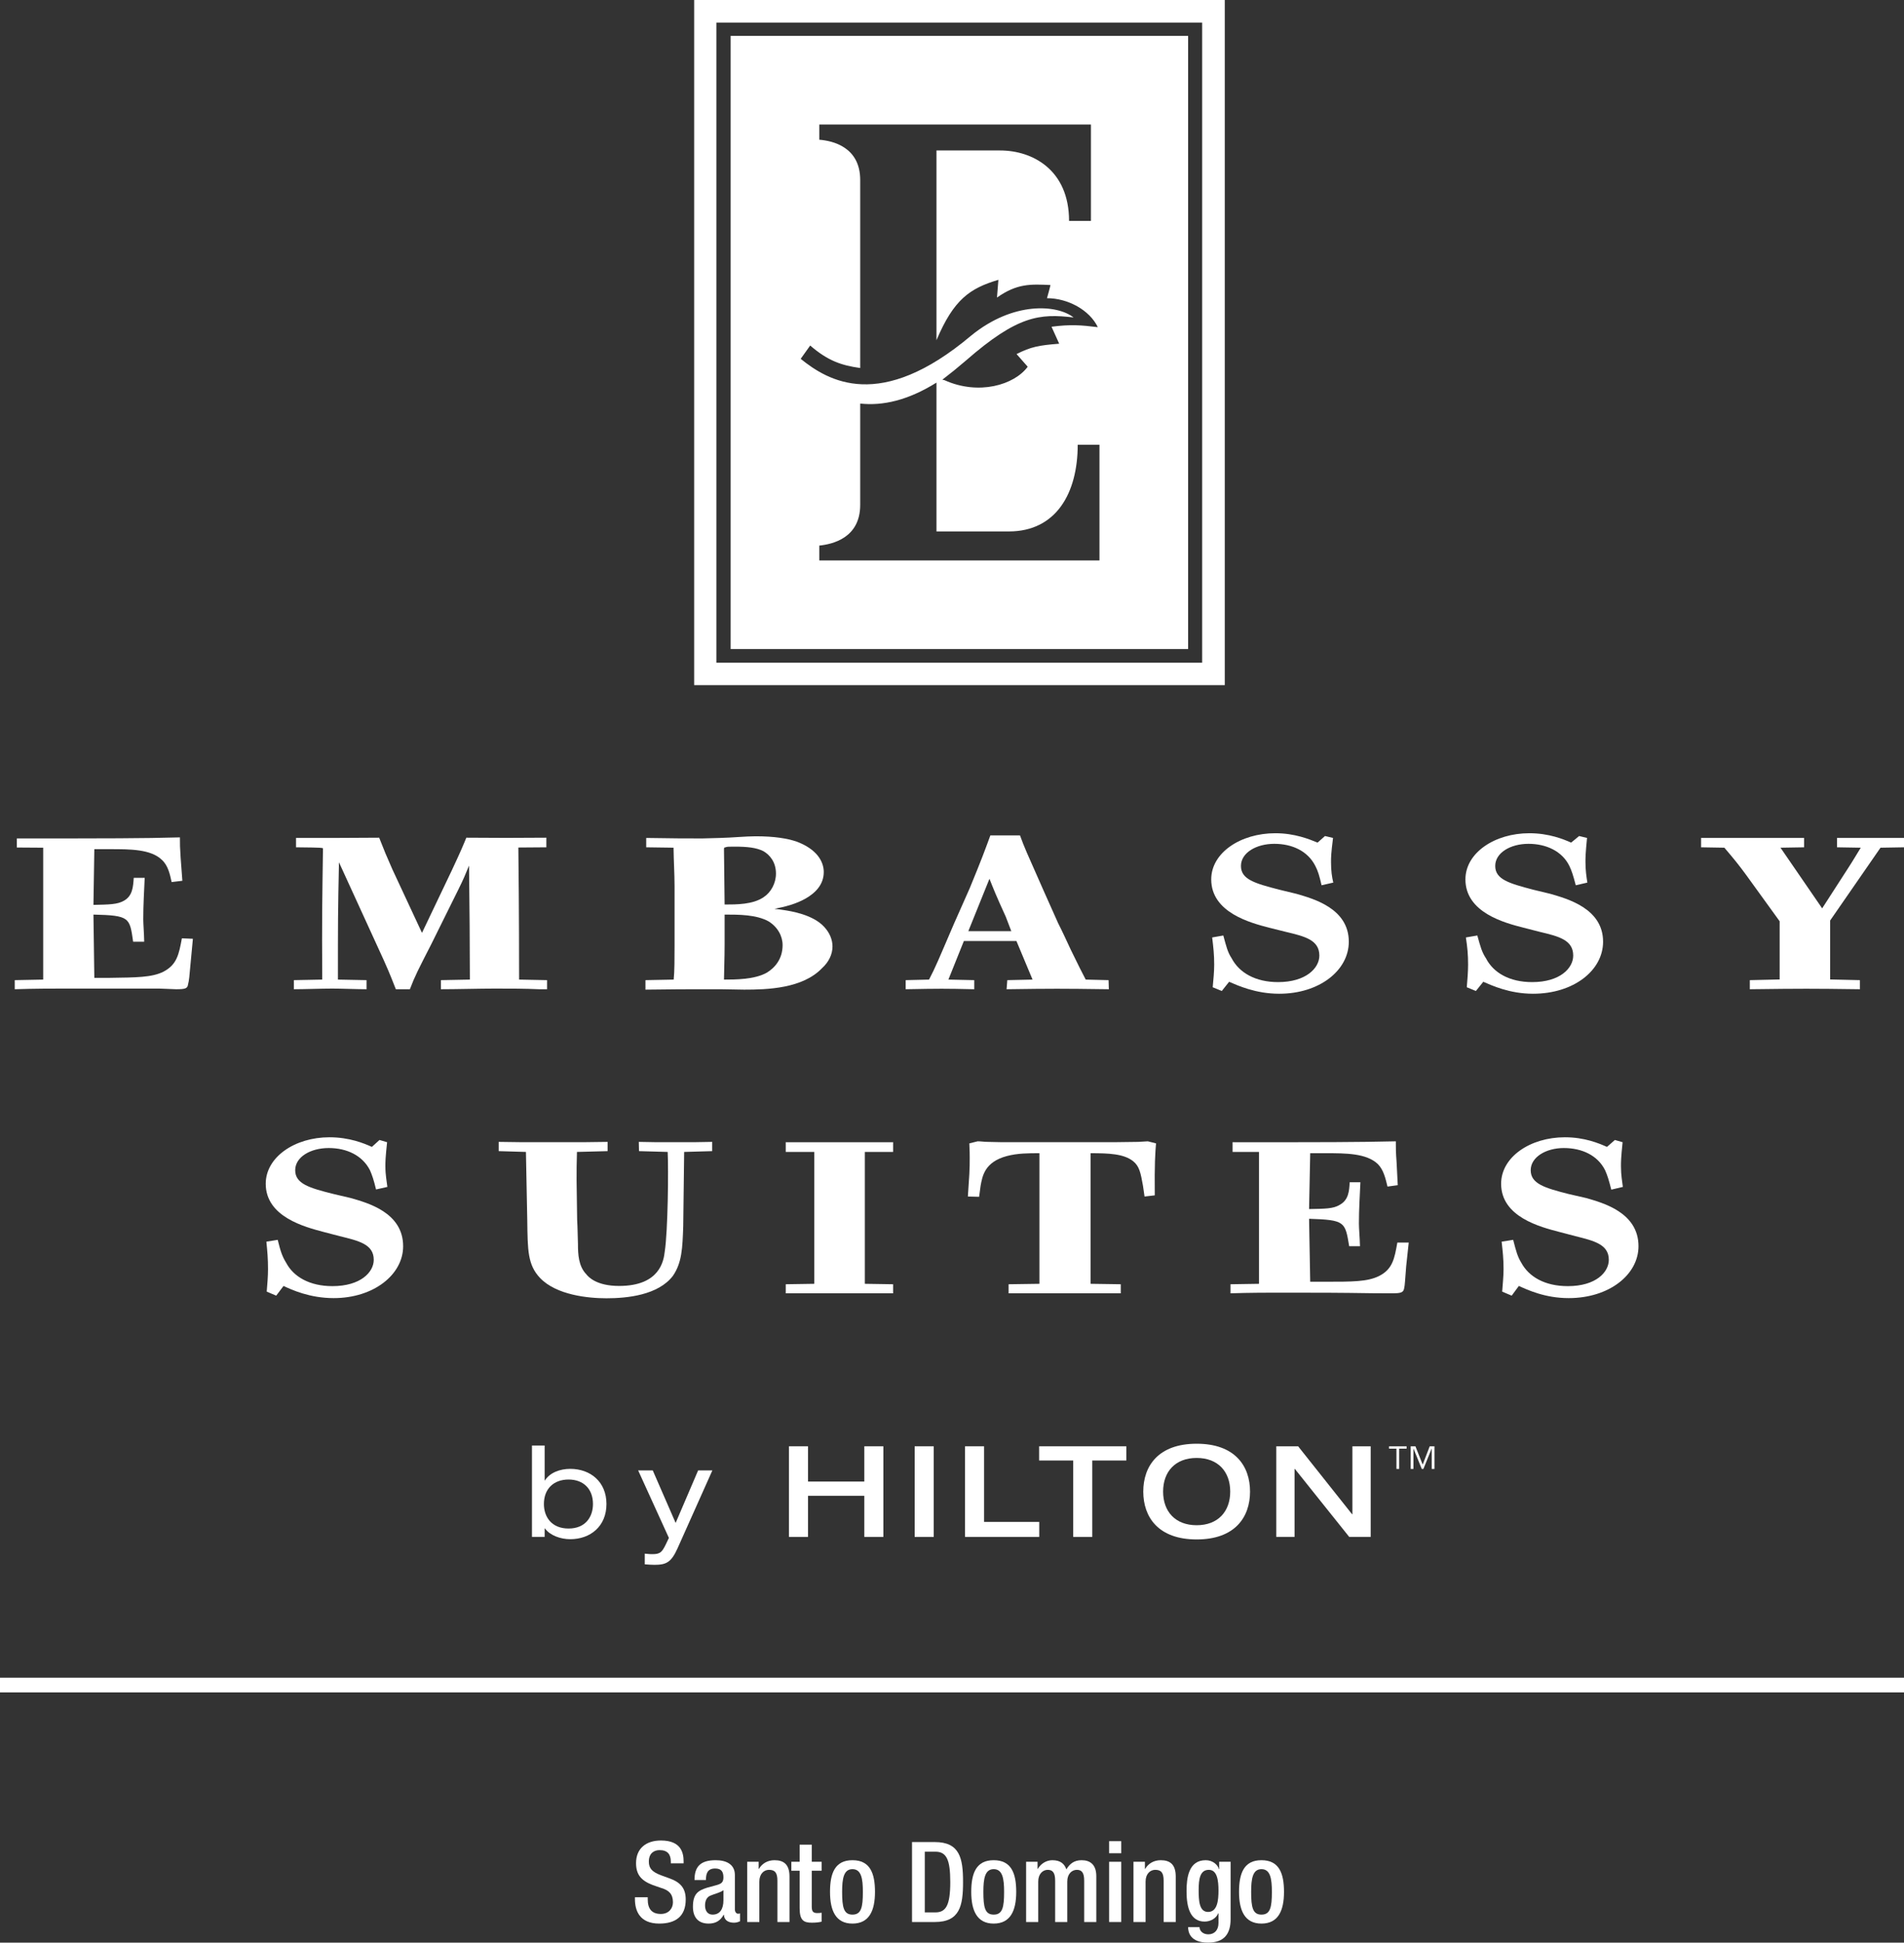
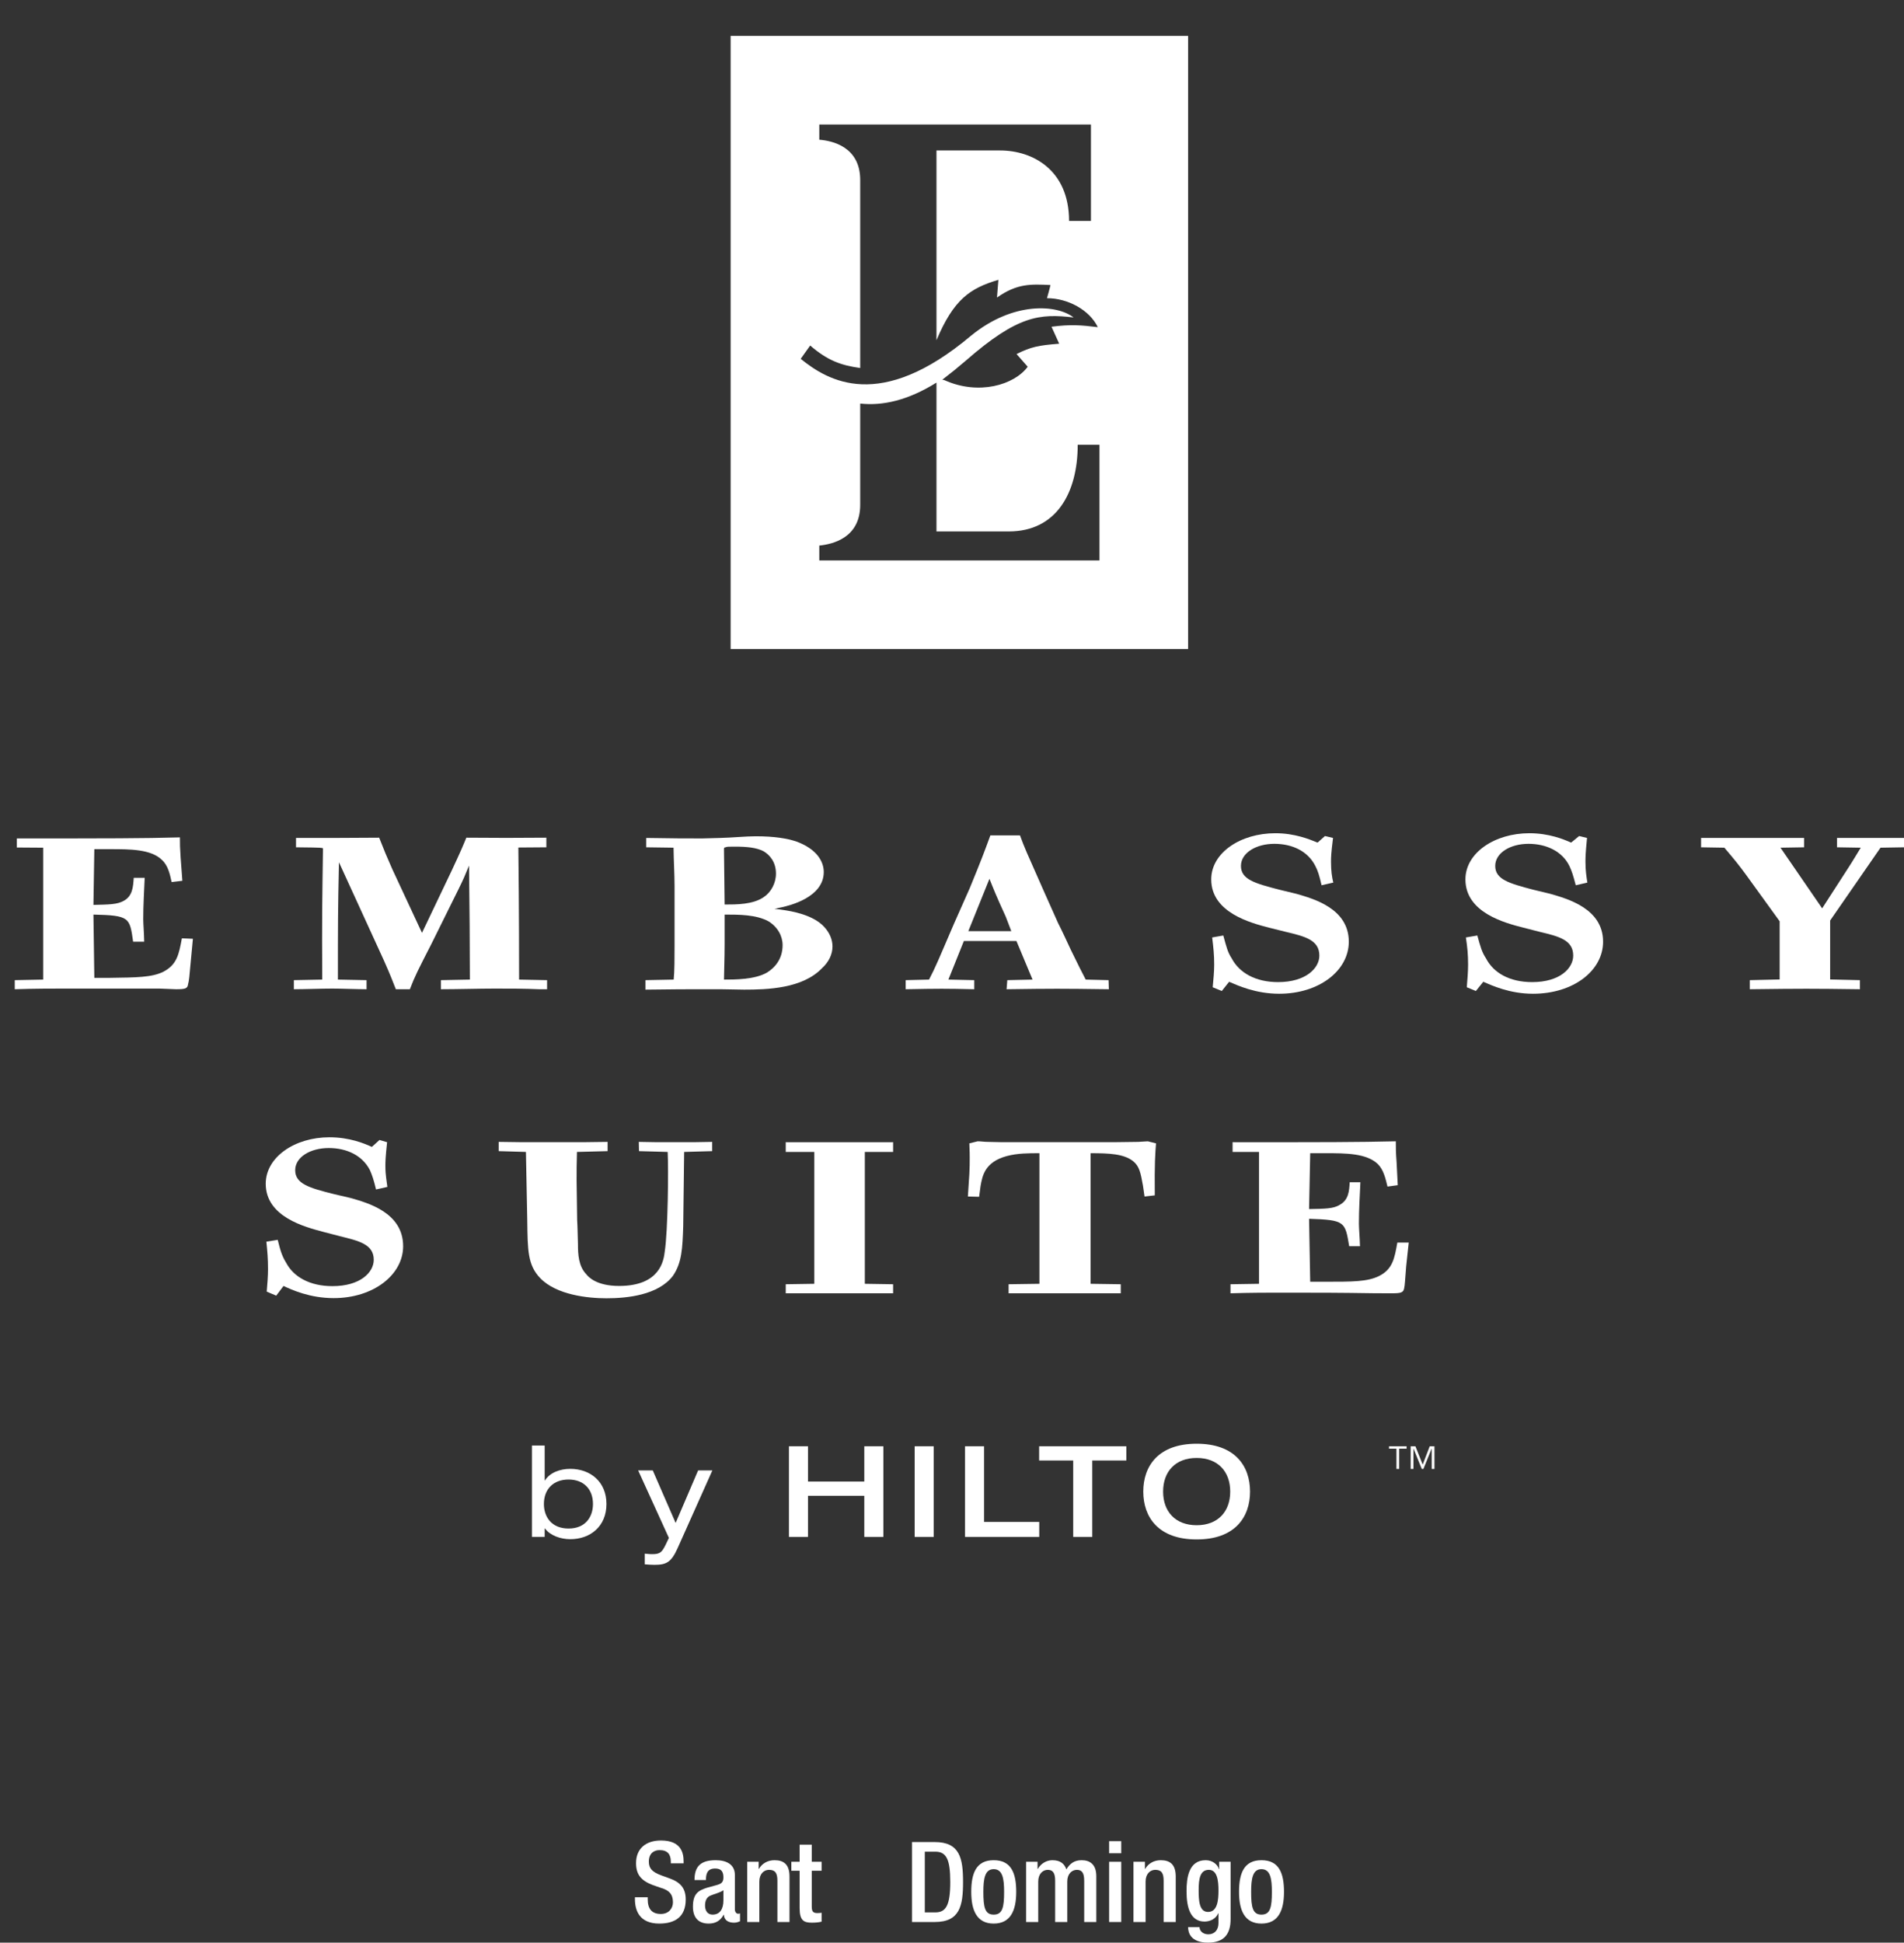
<svg xmlns="http://www.w3.org/2000/svg" id="Untitled-P%E1gina%201" viewBox="0 0 198 202" style="background-color:#ffffff00" version="1.1" xml:space="preserve" x="0px" y="0px" width="198px" height="202px">
  <rect x="0" y="0" width="198" height="202" fill="#333333" stroke="none" />
  <g>
-     <path d="M 74.497 2.349 L 125.014 2.349 L 125.014 68.907 L 74.497 68.907 L 74.497 2.349 ZM 72.189 71.242 L 127.368 71.242 L 127.368 0 L 72.189 0 L 72.189 71.242 Z" fill="#ffffff" />
    <path d="M 13.844 97.921 C 13.486 95.398 13.486 95.192 9.717 95.101 L 9.809 101.681 L 11.373 101.681 C 14.219 101.64 15.771 101.64 16.979 101.049 C 18.407 100.306 18.601 99.244 18.915 97.569 L 20.06 97.618 L 19.834 100.01 C 19.702 101.53 19.659 101.988 19.557 102.353 C 19.499 102.796 19.26 102.864 18.307 102.864 C 18.077 102.864 16.834 102.796 16.572 102.796 L 6.46 102.796 C 5.579 102.796 3.527 102.796 1.535 102.864 L 1.535 101.919 L 4.491 101.861 L 4.491 88.146 L 1.752 88.127 L 1.752 87.183 C 11.352 87.183 14.779 87.183 18.711 87.074 C 18.711 87.811 18.711 88.127 18.785 89.191 L 18.964 91.586 L 17.848 91.72 C 17.67 90.915 17.486 90.007 16.834 89.412 C 15.687 88.299 13.541 88.299 11.476 88.299 L 9.809 88.299 L 9.717 94.094 C 11.352 94.056 12.216 94.056 12.905 93.651 C 13.778 93.145 13.844 92.247 13.909 91.28 L 15.047 91.28 C 14.982 92.77 14.897 94.126 14.897 95.579 C 14.897 96.106 14.982 97.012 14.996 97.921 L 13.844 97.921 L 13.844 97.921 Z" fill="#ffffff" />
    <path d="M 53.904 88.127 C 53.982 94.453 53.982 100.818 53.982 101.861 L 56.892 101.919 L 56.892 102.864 L 56.053 102.864 C 54.575 102.796 53.007 102.796 51.453 102.796 C 49.905 102.796 47.429 102.864 45.85 102.864 L 45.85 101.919 L 48.862 101.861 C 48.862 98.467 48.828 94.25 48.775 90.007 C 48.352 91.039 48.22 91.377 47.626 92.574 L 44.856 98.167 C 43.498 100.818 43.14 101.507 42.624 102.864 L 41.165 102.864 C 40.839 102.066 40.665 101.53 39.915 99.857 L 35.25 89.663 C 35.14 94.841 35.14 95.886 35.14 101.861 L 38.12 101.919 L 38.12 102.864 C 37.158 102.864 35.517 102.796 34.562 102.796 C 33.429 102.796 31.619 102.864 30.559 102.864 L 30.559 101.919 L 33.511 101.861 C 33.47 95.399 33.511 93.651 33.587 88.201 C 33.345 88.146 33.278 88.146 32.501 88.127 L 30.783 88.105 L 30.783 87.133 L 34.396 87.133 C 35.106 87.133 38.616 87.106 39.431 87.106 C 40.05 88.674 40.104 88.804 40.801 90.39 L 43.883 97.003 L 47.005 90.459 C 47.995 88.337 48.143 87.96 48.494 87.106 C 51.236 87.133 54.01 87.133 56.816 87.106 L 56.816 88.105 L 53.904 88.127 L 53.904 88.127 Z" fill="#ffffff" />
    <path d="M 75.354 95.101 C 76.842 95.101 78.627 95.101 79.906 95.796 C 80.871 96.385 81.384 97.335 81.384 98.278 C 81.384 99.758 80.537 100.659 79.737 101.144 C 78.467 101.861 76.438 101.861 75.288 101.861 C 75.288 101.315 75.354 99.622 75.354 98.243 L 75.354 95.101 ZM 70.148 98.361 C 70.148 99.543 70.148 101.049 70.058 101.861 L 67.124 101.919 L 67.124 102.906 C 70.633 102.864 71.028 102.864 72.927 102.864 L 74.954 102.864 C 75.773 102.864 76.574 102.906 77.381 102.906 C 79.814 102.906 83.47 102.796 85.499 100.659 C 86.173 100.045 86.573 99.244 86.573 98.415 C 86.573 97.691 86.259 96.969 85.713 96.385 C 84.549 95.101 82.256 94.742 81.475 94.626 C 81.135 94.566 80.805 94.523 80.537 94.523 C 80.779 94.453 81.067 94.376 81.296 94.341 C 82.073 94.171 85.664 93.319 85.664 90.677 C 85.664 89.62 84.99 88.3 82.792 87.493 C 81.826 87.183 80.561 86.959 78.577 86.959 C 77.591 86.959 76.099 87.106 74.866 87.133 L 73.049 87.183 C 71.459 87.183 69.947 87.183 67.201 87.133 L 67.201 88.105 L 70.043 88.145 C 70.058 89.509 70.148 90.842 70.148 92.154 L 70.148 98.361 ZM 75.288 88.369 C 75.288 88.145 75.288 88.127 75.453 88.105 C 75.565 88.036 75.82 88.036 76.395 88.036 C 77.653 88.036 78.654 88.127 79.402 88.515 C 80.036 88.891 80.693 89.62 80.693 90.842 C 80.693 91.85 80.168 92.8 79.402 93.298 C 78.286 94.055 76.613 94.055 75.354 94.055 L 75.288 88.369 L 75.288 88.369 Z" fill="#ffffff" />
    <path d="M 108.53 92.621 C 106.695 88.472 106.556 88.2 106.071 86.868 L 102.99 86.868 C 102.385 88.515 102.094 89.321 100.844 92.357 L 99.182 96.106 C 97.615 99.758 97.277 100.596 96.612 101.861 L 94.184 101.919 L 94.184 102.864 C 97.791 102.796 98.187 102.796 101.316 102.864 L 101.316 101.919 L 98.626 101.861 L 100.234 97.851 L 105.701 97.851 L 107.376 101.861 L 104.751 101.919 L 104.676 102.864 C 109.614 102.796 110.15 102.796 115.311 102.864 L 115.282 101.919 L 112.905 101.861 C 112.428 100.93 112.276 100.658 111.352 98.754 C 110.93 97.851 110.497 96.9 110.024 95.967 L 108.53 92.621 ZM 100.697 96.827 L 102.896 91.377 C 103.284 92.357 103.554 93.062 104.592 95.323 L 105.167 96.827 L 100.697 96.827 L 100.697 96.827 Z" fill="#ffffff" />
    <path d="M 127.214 97.276 C 127.539 98.469 127.664 99.006 128.08 99.643 C 128.866 101.144 130.552 102.123 132.909 102.123 C 135.816 102.123 137.202 100.658 137.202 99.367 C 137.202 97.733 135.681 97.367 133.721 96.899 L 131.988 96.468 C 130.06 95.967 125.957 94.899 125.957 91.44 C 125.957 88.675 128.997 86.642 132.626 86.642 C 134.642 86.642 136.155 87.265 137.018 87.617 L 137.788 86.932 L 138.624 87.133 C 138.415 88.798 138.415 89.154 138.415 89.62 C 138.415 90.542 138.506 91.179 138.65 91.775 L 137.431 92.053 C 137.202 91.039 137.046 90.542 136.782 90.042 C 136.011 88.516 134.403 87.743 132.519 87.743 C 130.637 87.743 129.048 88.675 129.048 90.042 C 129.048 91.44 130.472 91.85 133.024 92.509 L 134.824 92.945 C 136.567 93.451 140.264 94.453 140.264 97.921 C 140.264 100.914 137.202 103.333 133.024 103.333 C 130.552 103.333 128.667 102.453 127.818 102.089 L 127.056 103.046 L 126.111 102.657 C 126.183 101.861 126.266 101.049 126.266 100.306 C 126.266 99.244 126.183 98.532 126.056 97.479 L 127.214 97.276 L 127.214 97.276 Z" fill="#ffffff" />
    <path d="M 153.63 97.276 C 153.96 98.469 154.105 99.006 154.526 99.643 C 155.293 101.144 156.964 102.123 159.332 102.123 C 162.247 102.123 163.601 100.658 163.601 99.367 C 163.601 97.733 162.093 97.367 160.131 96.899 L 158.445 96.468 C 156.478 95.967 152.392 94.899 152.392 91.44 C 152.392 88.675 155.443 86.642 159.036 86.642 C 161.077 86.642 162.594 87.265 163.384 87.617 L 164.218 86.932 L 165.038 87.133 C 164.875 88.798 164.875 89.154 164.875 89.62 C 164.875 90.542 164.981 91.179 165.072 91.775 L 163.866 92.053 C 163.601 91.039 163.445 90.542 163.2 90.042 C 162.454 88.516 160.804 87.743 158.948 87.743 C 157.074 87.743 155.491 88.675 155.491 90.042 C 155.491 91.44 156.915 91.85 159.421 92.509 L 161.225 92.945 C 162.961 93.451 166.707 94.453 166.707 97.921 C 166.707 100.914 163.644 103.333 159.421 103.333 C 156.964 103.333 155.101 102.453 154.251 102.089 L 153.48 103.046 L 152.534 102.657 C 152.599 101.861 152.669 101.049 152.669 100.306 C 152.669 99.244 152.599 98.532 152.44 97.479 L 153.63 97.276 L 153.63 97.276 Z" fill="#ffffff" />
    <path d="M 190.32 95.717 L 190.32 101.848 L 193.417 101.919 L 193.417 102.864 C 188.218 102.796 187.567 102.796 181.966 102.864 L 181.966 101.919 L 185.07 101.848 L 185.07 95.797 L 181.569 90.958 C 180.84 89.964 180.382 89.391 179.319 88.146 L 176.898 88.105 L 176.898 87.133 L 187.609 87.133 L 187.609 88.105 L 185.156 88.146 L 189.489 94.453 L 192.236 90.197 C 192.681 89.517 193.095 88.804 193.502 88.146 L 191.036 88.105 L 191.036 87.133 L 198 87.133 L 198 88.105 L 195.557 88.146 L 190.32 95.717 L 190.32 95.717 Z" fill="#ffffff" />
    <path d="M 28.88 128.922 C 29.175 130.121 29.345 130.637 29.752 131.297 C 30.53 132.778 32.22 133.737 34.566 133.737 C 37.509 133.737 38.867 132.276 38.867 131.001 C 38.867 129.375 37.306 129.028 35.337 128.542 L 33.657 128.104 C 31.726 127.591 27.634 126.548 27.634 123.089 C 27.634 120.313 30.659 118.258 34.256 118.258 C 36.34 118.258 37.864 118.892 38.671 119.258 L 39.465 118.539 L 40.254 118.771 C 40.077 120.437 40.077 120.794 40.077 121.276 C 40.077 122.213 40.218 122.822 40.283 123.419 L 39.105 123.684 C 38.867 122.695 38.706 122.213 38.473 121.683 C 37.689 120.147 36.062 119.376 34.186 119.376 C 32.279 119.376 30.698 120.313 30.698 121.683 C 30.698 123.089 32.15 123.525 34.698 124.159 L 36.456 124.571 C 38.2 125.07 41.923 126.065 41.923 129.586 C 41.923 132.535 38.867 134.982 34.698 134.982 C 32.22 134.982 30.333 134.117 29.485 133.718 L 28.723 134.726 L 27.737 134.308 C 27.805 133.495 27.871 132.693 27.871 131.975 C 27.871 130.861 27.805 130.166 27.701 129.113 L 28.88 128.922 L 28.88 128.922 Z" fill="#ffffff" />
    <path d="M 71.05 127.5 C 70.973 129.803 70.914 131.309 69.97 132.676 C 68.443 134.668 65.237 134.999 63.074 134.999 C 61.152 134.999 57.871 134.668 56.166 132.894 C 54.871 131.53 54.871 130.01 54.832 126.918 L 54.692 119.781 L 51.86 119.698 L 51.86 118.737 C 53.454 118.771 54.276 118.771 57.411 118.771 C 60.652 118.771 61.546 118.771 63.185 118.737 L 63.185 119.698 L 59.999 119.781 C 59.961 121.046 59.961 121.662 59.961 122.776 L 60.018 126.854 C 60.071 127.671 60.071 128.565 60.103 129.375 C 60.103 130.406 60.156 131.663 60.972 132.503 C 61.187 132.777 62.019 133.717 64.381 133.717 C 68.619 133.717 69.022 131.104 69.13 130.121 C 69.457 128.011 69.525 121.61 69.432 119.781 L 66.451 119.698 L 66.43 118.737 C 67.681 118.771 68.367 118.771 70.191 118.771 C 72.071 118.771 72.751 118.771 74.062 118.737 L 74.062 119.698 L 71.147 119.781 L 71.05 127.5 L 71.05 127.5 Z" fill="#ffffff" />
    <path d="M 89.935 133.495 L 92.876 133.541 L 92.876 134.482 C 87.57 134.477 86.99 134.477 81.711 134.482 L 81.711 133.541 L 84.681 133.495 L 84.681 119.781 L 81.711 119.781 L 81.711 118.771 C 85.43 118.771 89.331 118.779 92.876 118.771 L 92.876 119.781 L 89.935 119.781 L 89.935 133.495 L 89.935 133.495 Z" fill="#ffffff" />
    <path d="M 113.414 133.495 L 116.55 133.541 L 116.55 134.482 C 112.637 134.477 108.746 134.477 104.887 134.482 L 104.887 133.541 L 108.09 133.495 L 108.09 119.914 C 106.973 119.914 105.814 119.914 104.711 120.208 C 102.379 120.83 102.161 122.303 101.973 123.307 L 101.819 124.448 L 100.651 124.418 L 100.803 122.088 C 100.842 121.383 100.842 120.935 100.842 120.363 C 100.842 120.147 100.842 119.664 100.803 118.892 L 101.668 118.678 C 102.031 118.678 102.34 118.737 102.703 118.737 C 103.589 118.771 104.489 118.771 105.414 118.771 L 113.425 118.771 C 115.381 118.771 116.97 118.771 118.369 118.737 L 119.364 118.678 L 120.217 118.892 C 120.137 119.914 120.052 120.935 120.088 124.296 L 119.023 124.418 L 118.862 123.307 C 118.615 121.934 118.485 121.276 117.843 120.75 C 116.873 119.973 115.322 119.914 113.414 119.914 L 113.414 133.495 L 113.414 133.495 Z" fill="#ffffff" />
    <path d="M 140.304 129.586 C 139.881 127.04 139.881 126.854 136.133 126.733 L 136.25 133.279 L 137.836 133.279 C 140.674 133.279 142.19 133.279 143.392 132.693 C 144.829 131.975 145.017 130.862 145.311 129.209 L 146.496 129.209 L 146.232 131.663 C 146.105 133.176 146.105 133.605 146.018 133.973 C 145.938 134.416 145.659 134.482 144.744 134.482 C 144.512 134.482 143.287 134.477 142.986 134.477 C 138.875 134.416 137.439 134.416 132.874 134.416 C 131.999 134.416 129.982 134.416 127.96 134.482 L 127.96 133.541 L 130.927 133.495 L 130.927 119.781 L 128.179 119.781 L 128.179 118.771 C 137.809 118.779 141.159 118.771 145.154 118.678 C 145.154 119.476 145.154 119.781 145.232 120.831 L 145.355 123.238 L 144.288 123.383 C 144.083 122.544 143.89 121.662 143.287 121.046 C 142.104 119.914 139.942 119.914 137.876 119.914 L 136.25 119.914 L 136.133 125.722 C 137.809 125.691 138.656 125.691 139.313 125.287 C 140.243 124.776 140.304 123.866 140.357 122.935 L 141.47 122.935 C 141.402 124.418 141.316 125.775 141.316 127.226 C 141.316 127.753 141.402 128.651 141.427 129.586 L 140.304 129.586 L 140.304 129.586 Z" fill="#ffffff" />
-     <path d="M 157.357 128.922 C 157.669 130.121 157.8 130.637 158.198 131.297 C 159 132.778 160.658 133.737 163.044 133.737 C 165.974 133.737 167.303 132.276 167.303 131.001 C 167.303 129.394 165.78 129.028 163.84 128.542 L 162.169 128.104 C 160.19 127.591 156.104 126.548 156.104 123.089 C 156.104 120.313 159.123 118.258 162.74 118.258 C 164.795 118.258 166.285 118.892 167.112 119.258 L 167.935 118.539 L 168.737 118.771 C 168.566 120.437 168.566 120.794 168.566 121.276 C 168.566 122.213 168.695 122.822 168.763 123.419 L 167.56 123.703 C 167.303 122.695 167.155 122.213 166.916 121.683 C 166.149 120.147 164.523 119.376 162.619 119.376 C 160.777 119.376 159.18 120.313 159.18 121.683 C 159.18 123.089 160.633 123.525 163.128 124.159 L 164.928 124.571 C 166.671 125.07 170.389 126.065 170.389 129.586 C 170.389 132.535 167.353 134.982 163.128 134.982 C 160.658 134.982 158.84 134.117 157.946 133.718 L 157.203 134.726 L 156.214 134.308 C 156.273 133.495 156.357 132.693 156.357 131.975 C 156.357 130.861 156.273 130.166 156.157 129.113 L 157.357 128.922 L 157.357 128.922 Z" fill="#ffffff" />
    <path d="M 67.358 197.284 L 67.358 197.494 C 67.358 198.506 67.801 199.019 68.721 199.019 C 69.561 199.019 69.981 198.425 69.981 197.807 C 69.981 196.934 69.538 196.55 68.792 196.329 L 67.882 196.014 C 66.669 195.549 66.144 194.921 66.144 193.732 C 66.144 192.219 67.171 191.38 68.733 191.38 C 70.867 191.38 71.089 192.708 71.089 193.569 L 71.089 193.756 L 69.76 193.756 L 69.76 193.581 C 69.76 192.825 69.421 192.381 68.593 192.381 C 68.022 192.381 67.474 192.696 67.474 193.581 C 67.474 194.292 67.836 194.652 68.721 194.99 L 69.62 195.316 C 70.797 195.735 71.309 196.376 71.309 197.517 C 71.309 199.286 70.237 200.02 68.558 200.02 C 66.494 200.02 66.028 198.647 66.028 197.482 L 66.028 197.284 L 67.358 197.284 Z" fill="#ffffff" />
    <path d="M 76.421 198.554 C 76.421 198.786 76.561 198.996 76.747 198.996 C 76.828 198.996 76.91 198.984 76.956 198.96 L 76.956 199.776 C 76.805 199.847 76.584 199.928 76.339 199.928 C 75.779 199.928 75.312 199.705 75.277 199.101 L 75.254 199.101 C 74.916 199.718 74.427 200.02 73.692 200.02 C 72.69 200.02 72.059 199.461 72.059 198.262 C 72.059 196.865 72.666 196.574 73.517 196.294 L 74.497 196.026 C 74.951 195.898 75.231 195.77 75.231 195.223 C 75.231 194.652 75.032 194.292 74.368 194.292 C 73.528 194.292 73.412 194.885 73.412 195.491 L 72.223 195.491 C 72.223 194.163 72.771 193.43 74.427 193.43 C 75.534 193.43 76.421 193.86 76.421 194.967 L 76.421 198.554 ZM 75.231 196.55 C 74.905 196.806 74.205 196.958 73.832 197.132 C 73.47 197.307 73.319 197.68 73.319 198.147 C 73.319 198.669 73.575 199.088 74.1 199.088 C 74.858 199.088 75.231 198.519 75.231 197.598 L 75.231 196.55 Z" fill="#ffffff" />
    <path d="M 77.706 193.593 L 78.896 193.593 L 78.896 194.326 L 78.93 194.326 C 79.245 193.768 79.84 193.43 80.54 193.43 C 81.495 193.43 82.101 193.86 82.101 195.13 L 82.101 199.857 L 80.843 199.857 L 80.843 195.56 C 80.843 194.746 80.598 194.431 79.968 194.431 C 79.455 194.431 78.965 194.839 78.965 195.653 L 78.965 199.857 L 77.706 199.857 L 77.706 193.593 Z" fill="#ffffff" />
    <path d="M 82.293 193.593 L 83.156 193.593 L 83.156 191.811 L 84.415 191.811 L 84.415 193.593 L 85.44 193.593 L 85.44 194.524 L 84.415 194.524 L 84.415 198.262 C 84.415 198.751 84.555 198.926 84.986 198.926 C 85.172 198.926 85.324 198.914 85.44 198.891 L 85.44 199.822 C 85.172 199.892 84.823 199.927 84.426 199.927 C 83.575 199.927 83.156 199.694 83.156 198.413 L 83.156 194.524 L 82.293 194.524 L 82.293 193.593 Z" fill="#ffffff" />
-     <path d="M 88.647 193.43 C 90.478 193.43 90.991 194.781 90.991 196.725 C 90.991 198.669 90.396 200.02 88.647 200.02 C 86.91 200.02 86.315 198.669 86.315 196.725 C 86.315 194.781 86.828 193.43 88.647 193.43 L 88.647 193.43 ZM 88.647 199.088 C 89.568 199.088 89.731 198.32 89.731 196.725 C 89.731 195.34 89.568 194.361 88.647 194.361 C 87.737 194.361 87.574 195.34 87.574 196.725 C 87.574 198.32 87.737 199.088 88.647 199.088 L 88.647 199.088 Z" fill="#ffffff" />
    <path d="M 94.843 191.543 L 97.209 191.543 C 99.822 191.543 100.149 193.243 100.149 195.701 C 100.149 198.157 99.822 199.857 97.209 199.857 L 94.843 199.857 L 94.843 191.543 ZM 96.172 198.856 L 97.268 198.856 C 98.364 198.856 98.82 198.133 98.82 195.701 C 98.82 193.36 98.423 192.544 97.268 192.544 L 96.172 192.544 L 96.172 198.856 Z" fill="#ffffff" />
    <path d="M 103.335 193.43 C 105.165 193.43 105.679 194.781 105.679 196.725 C 105.679 198.669 105.084 200.02 103.335 200.02 C 101.597 200.02 101.002 198.669 101.002 196.725 C 101.002 194.781 101.516 193.43 103.335 193.43 L 103.335 193.43 ZM 103.335 199.088 C 104.256 199.088 104.419 198.32 104.419 196.725 C 104.419 195.34 104.256 194.361 103.335 194.361 C 102.425 194.361 102.262 195.34 102.262 196.725 C 102.262 198.32 102.425 199.088 103.335 199.088 L 103.335 199.088 Z" fill="#ffffff" />
    <path d="M 106.708 193.593 L 107.897 193.593 L 107.897 194.326 L 107.932 194.326 C 108.247 193.768 108.841 193.43 109.436 193.43 C 110.334 193.43 110.707 193.86 110.894 194.385 C 111.255 193.779 111.721 193.43 112.479 193.43 C 113.365 193.43 114.007 193.884 114.007 195.095 L 114.007 199.857 L 112.747 199.857 L 112.747 195.56 C 112.747 194.746 112.503 194.431 111.99 194.431 C 111.476 194.431 110.986 194.839 110.986 195.653 L 110.986 199.857 L 109.727 199.857 L 109.727 195.56 C 109.727 194.746 109.482 194.431 108.958 194.431 C 108.457 194.431 107.967 194.839 107.967 195.653 L 107.967 199.857 L 106.708 199.857 L 106.708 193.593 Z" fill="#ffffff" />
    <path d="M 115.34 191.45 L 116.6 191.45 L 116.6 192.708 L 115.34 192.708 L 115.34 191.45 ZM 115.34 193.593 L 116.6 193.593 L 116.6 199.857 L 115.34 199.857 L 115.34 193.593 Z" fill="#ffffff" />
    <path d="M 117.872 193.593 L 119.062 193.593 L 119.062 194.326 L 119.096 194.326 C 119.411 193.768 120.005 193.43 120.706 193.43 C 121.661 193.43 122.267 193.86 122.267 195.13 L 122.267 199.857 L 121.009 199.857 L 121.009 195.56 C 121.009 194.746 120.764 194.431 120.133 194.431 C 119.621 194.431 119.131 194.839 119.131 195.653 L 119.131 199.857 L 117.872 199.857 L 117.872 193.593 Z" fill="#ffffff" />
    <path d="M 124.742 200.393 C 124.742 200.777 125.092 201.138 125.652 201.138 C 126.305 201.138 126.713 200.684 126.713 199.962 L 126.713 198.949 L 126.689 198.949 C 126.457 199.496 125.873 199.811 125.267 199.811 C 123.798 199.811 123.39 198.367 123.39 196.655 C 123.39 195.281 123.6 193.43 125.383 193.43 C 126.118 193.43 126.642 193.907 126.759 194.361 L 126.783 194.361 L 126.783 193.593 L 127.972 193.593 L 127.972 199.555 C 127.972 201.08 127.319 202 125.629 202 C 123.763 202 123.553 200.905 123.553 200.393 L 124.742 200.393 ZM 125.629 198.81 C 126.607 198.81 126.713 197.575 126.713 196.585 C 126.713 195.56 126.585 194.431 125.71 194.431 C 124.801 194.431 124.65 195.362 124.65 196.528 C 124.65 197.598 124.696 198.81 125.629 198.81 L 125.629 198.81 Z" fill="#ffffff" />
    <path d="M 131.181 193.43 C 133.012 193.43 133.525 194.781 133.525 196.725 C 133.525 198.669 132.93 200.02 131.181 200.02 C 129.444 200.02 128.849 198.669 128.849 196.725 C 128.849 194.781 129.363 193.43 131.181 193.43 L 131.181 193.43 ZM 131.181 199.088 C 132.102 199.088 132.266 198.32 132.266 196.725 C 132.266 195.34 132.102 194.361 131.181 194.361 C 130.272 194.361 130.109 195.34 130.109 196.725 C 130.109 198.32 130.272 199.088 131.181 199.088 L 131.181 199.088 Z" fill="#ffffff" />
    <path d="M 55.32 150.309 L 56.642 150.309 L 56.642 153.939 L 56.669 153.939 C 57.197 153.107 58.267 152.737 59.299 152.737 C 61.387 152.737 63.066 154.07 63.066 156.393 C 63.066 158.717 61.387 160.05 59.299 160.05 C 58.281 160.05 57.183 159.654 56.669 158.928 L 56.642 158.928 L 56.642 159.812 L 55.32 159.812 L 55.32 150.309 ZM 59.127 153.846 C 57.58 153.846 56.562 154.809 56.562 156.393 C 56.562 157.7 57.329 158.941 59.127 158.941 C 60.91 158.941 61.664 157.7 61.664 156.393 C 61.664 154.809 60.66 153.846 59.127 153.846 L 59.127 153.846 Z" fill="#ffffff" />
    <path d="M 72.6 152.896 L 74.081 152.896 L 70.458 161.001 C 69.797 162.466 69.283 162.717 68.053 162.717 C 67.722 162.717 67.393 162.69 67.049 162.664 L 67.049 161.554 C 67.287 161.568 67.498 161.607 67.815 161.607 C 68.635 161.607 68.833 161.436 69.257 160.551 L 69.56 159.918 L 66.362 152.896 L 67.881 152.896 L 70.261 158.36 L 72.6 152.896 Z" fill="#ffffff" />
    <path d="M 82.043 150.388 L 84.025 150.388 L 84.025 154.057 L 89.879 154.057 L 89.879 150.388 L 91.862 150.388 L 91.862 159.812 L 89.879 159.812 L 89.879 155.536 L 84.025 155.536 L 84.025 159.812 L 82.043 159.812 L 82.043 150.388 Z" fill="#ffffff" />
    <path d="M 95.118 150.388 L 97.1 150.388 L 97.1 159.812 L 95.118 159.812 L 95.118 150.388 Z" fill="#ffffff" />
    <path d="M 100.355 150.388 L 102.337 150.388 L 102.337 158.255 L 108.073 158.255 L 108.073 159.812 L 100.355 159.812 L 100.355 150.388 Z" fill="#ffffff" />
    <path d="M 111.605 151.867 L 108.062 151.867 L 108.062 150.388 L 117.129 150.388 L 117.129 151.867 L 113.587 151.867 L 113.587 159.812 L 111.605 159.812 L 111.605 151.867 Z" fill="#ffffff" />
    <path d="M 118.891 155.1 C 118.891 152.447 120.451 150.124 124.443 150.124 C 128.434 150.124 129.994 152.447 129.994 155.1 C 129.994 157.752 128.434 160.076 124.443 160.076 C 120.451 160.076 118.891 157.752 118.891 155.1 L 118.891 155.1 ZM 127.932 155.1 C 127.932 153.027 126.662 151.602 124.443 151.602 C 122.222 151.602 120.953 153.027 120.953 155.1 C 120.953 157.172 122.222 158.598 124.443 158.598 C 126.662 158.598 127.932 157.172 127.932 155.1 L 127.932 155.1 Z" fill="#ffffff" />
-     <path d="M 132.72 150.388 L 134.993 150.388 L 140.611 157.462 L 140.637 157.462 L 140.637 150.388 L 142.54 150.388 L 142.54 159.812 L 140.306 159.812 L 134.65 152.737 L 134.623 152.737 L 134.623 159.812 L 132.72 159.812 L 132.72 150.388 Z" fill="#ffffff" />
    <path d="M 145.218 150.64 L 144.444 150.64 L 144.444 150.388 L 146.275 150.388 L 146.275 150.64 L 145.503 150.64 L 145.503 152.744 L 145.218 152.744 L 145.218 150.64 ZM 148.679 150.388 L 149.172 150.388 L 149.172 152.744 L 148.886 152.744 L 148.886 150.64 L 148.875 150.64 L 148.021 152.744 L 147.851 152.744 L 146.997 150.64 L 146.985 150.64 L 146.985 152.744 L 146.699 152.744 L 146.699 150.388 L 147.192 150.388 L 147.947 152.296 L 148.679 150.388 Z" fill="#ffffff" />
    <path d="M 75.981 67.49 L 123.554 67.49 L 123.554 3.732 L 75.981 3.732 L 75.981 67.49 ZM 84.253 35.929 C 86.099 37.526 87.518 37.997 89.454 38.267 L 89.454 18.712 C 89.454 15.274 86.57 14.634 85.199 14.53 L 85.199 12.947 L 113.448 12.947 L 113.448 22.972 L 111.173 22.972 C 111.173 17.667 107.38 15.647 104.004 15.647 L 97.385 15.647 L 97.385 35.38 C 99.176 31.132 100.864 29.975 103.824 29.098 L 103.677 30.942 C 105.783 29.457 107.2 29.547 109.238 29.637 C 109.238 29.737 108.877 31.008 108.877 31.008 C 111.048 31.008 113.302 32.233 114.165 34.021 C 112.388 33.806 111.342 33.716 109.35 33.976 L 110.148 35.741 C 108.009 35.908 107.21 36.065 105.714 36.817 L 106.873 38.134 C 105.477 40.033 101.764 41.136 98.207 39.527 L 97.995 39.482 C 98.863 38.818 99.57 38.246 100.46 37.481 C 105.815 32.808 108.112 32.593 111.644 33.011 C 109.945 31.673 105.389 31.301 100.978 34.908 C 91.514 42.877 86.099 39.606 83.265 37.313 L 84.253 35.929 ZM 114.336 58.273 L 85.199 58.273 L 85.199 56.732 C 86.57 56.588 89.454 55.947 89.454 52.497 L 89.454 41.966 L 89.478 41.966 C 91.793 42.213 94.406 41.64 97.385 39.785 L 97.385 55.261 L 104.914 55.261 C 109.834 55.261 112.073 51.272 112.073 46.248 L 114.336 46.248 L 114.336 58.273 Z" fill="#ffffff" />
-     <rect x="0" y="174.454" width="198" height="1.53" fill="#ffffff" />
  </g>
</svg>